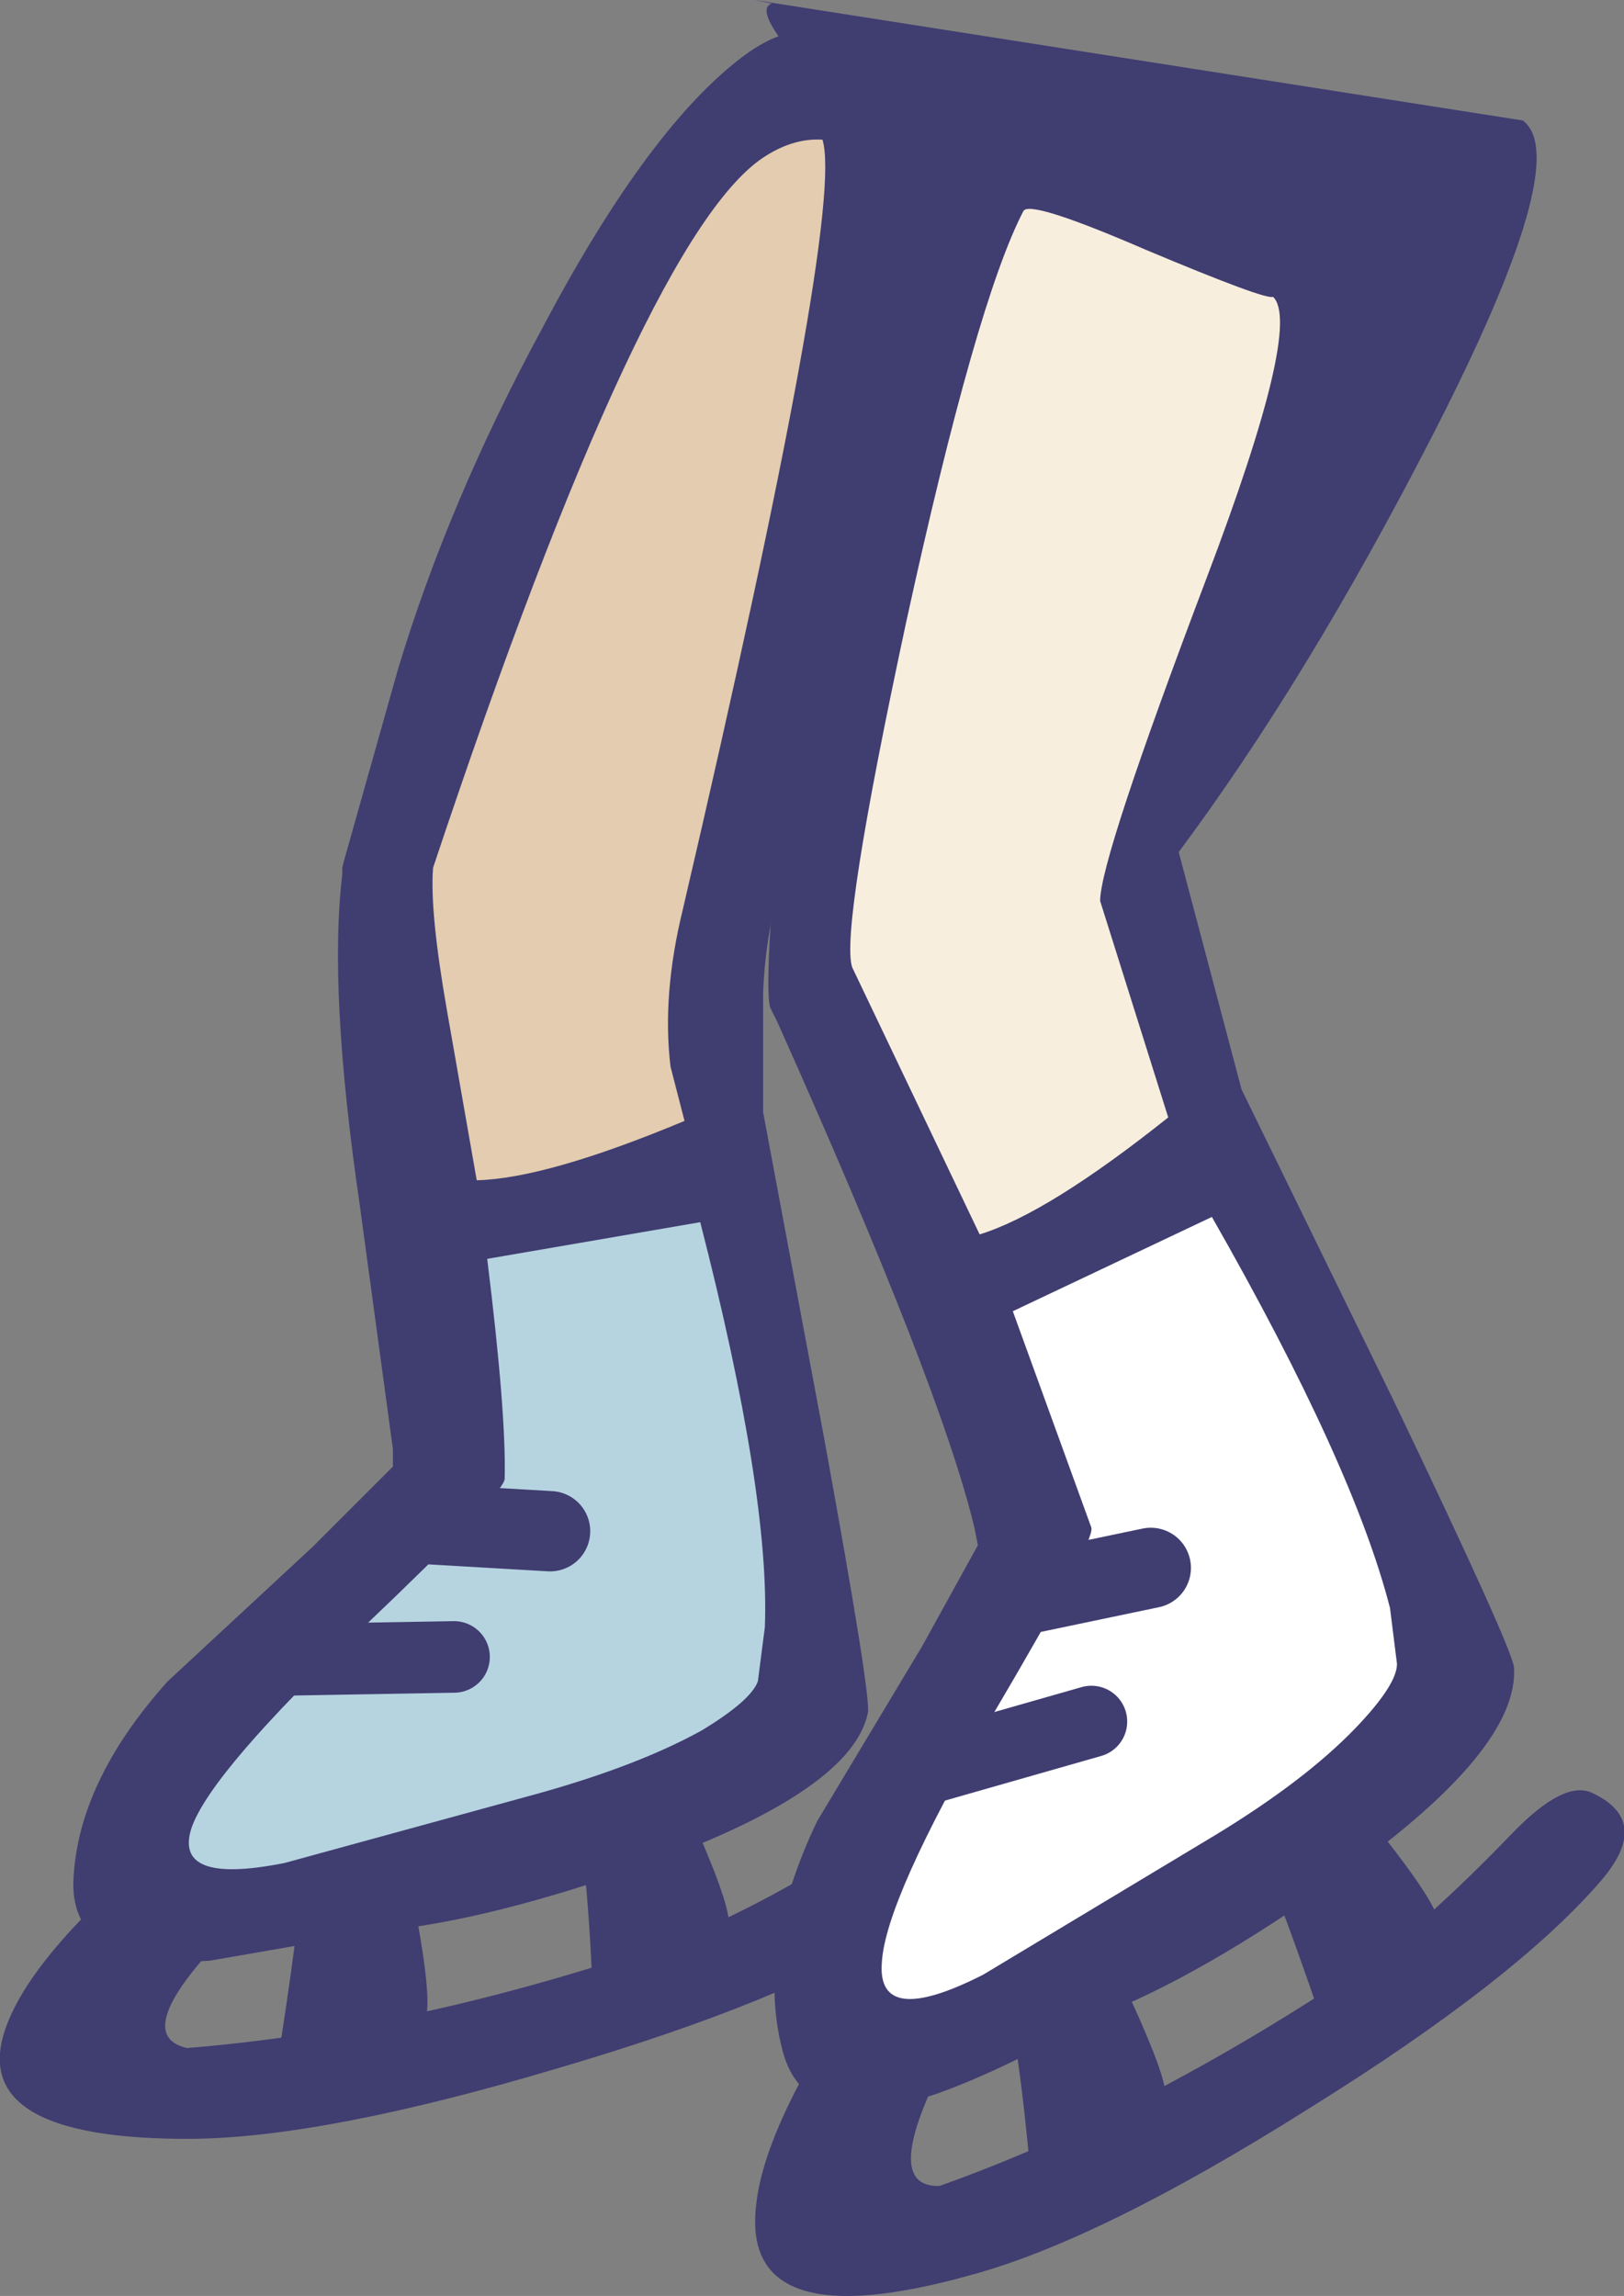
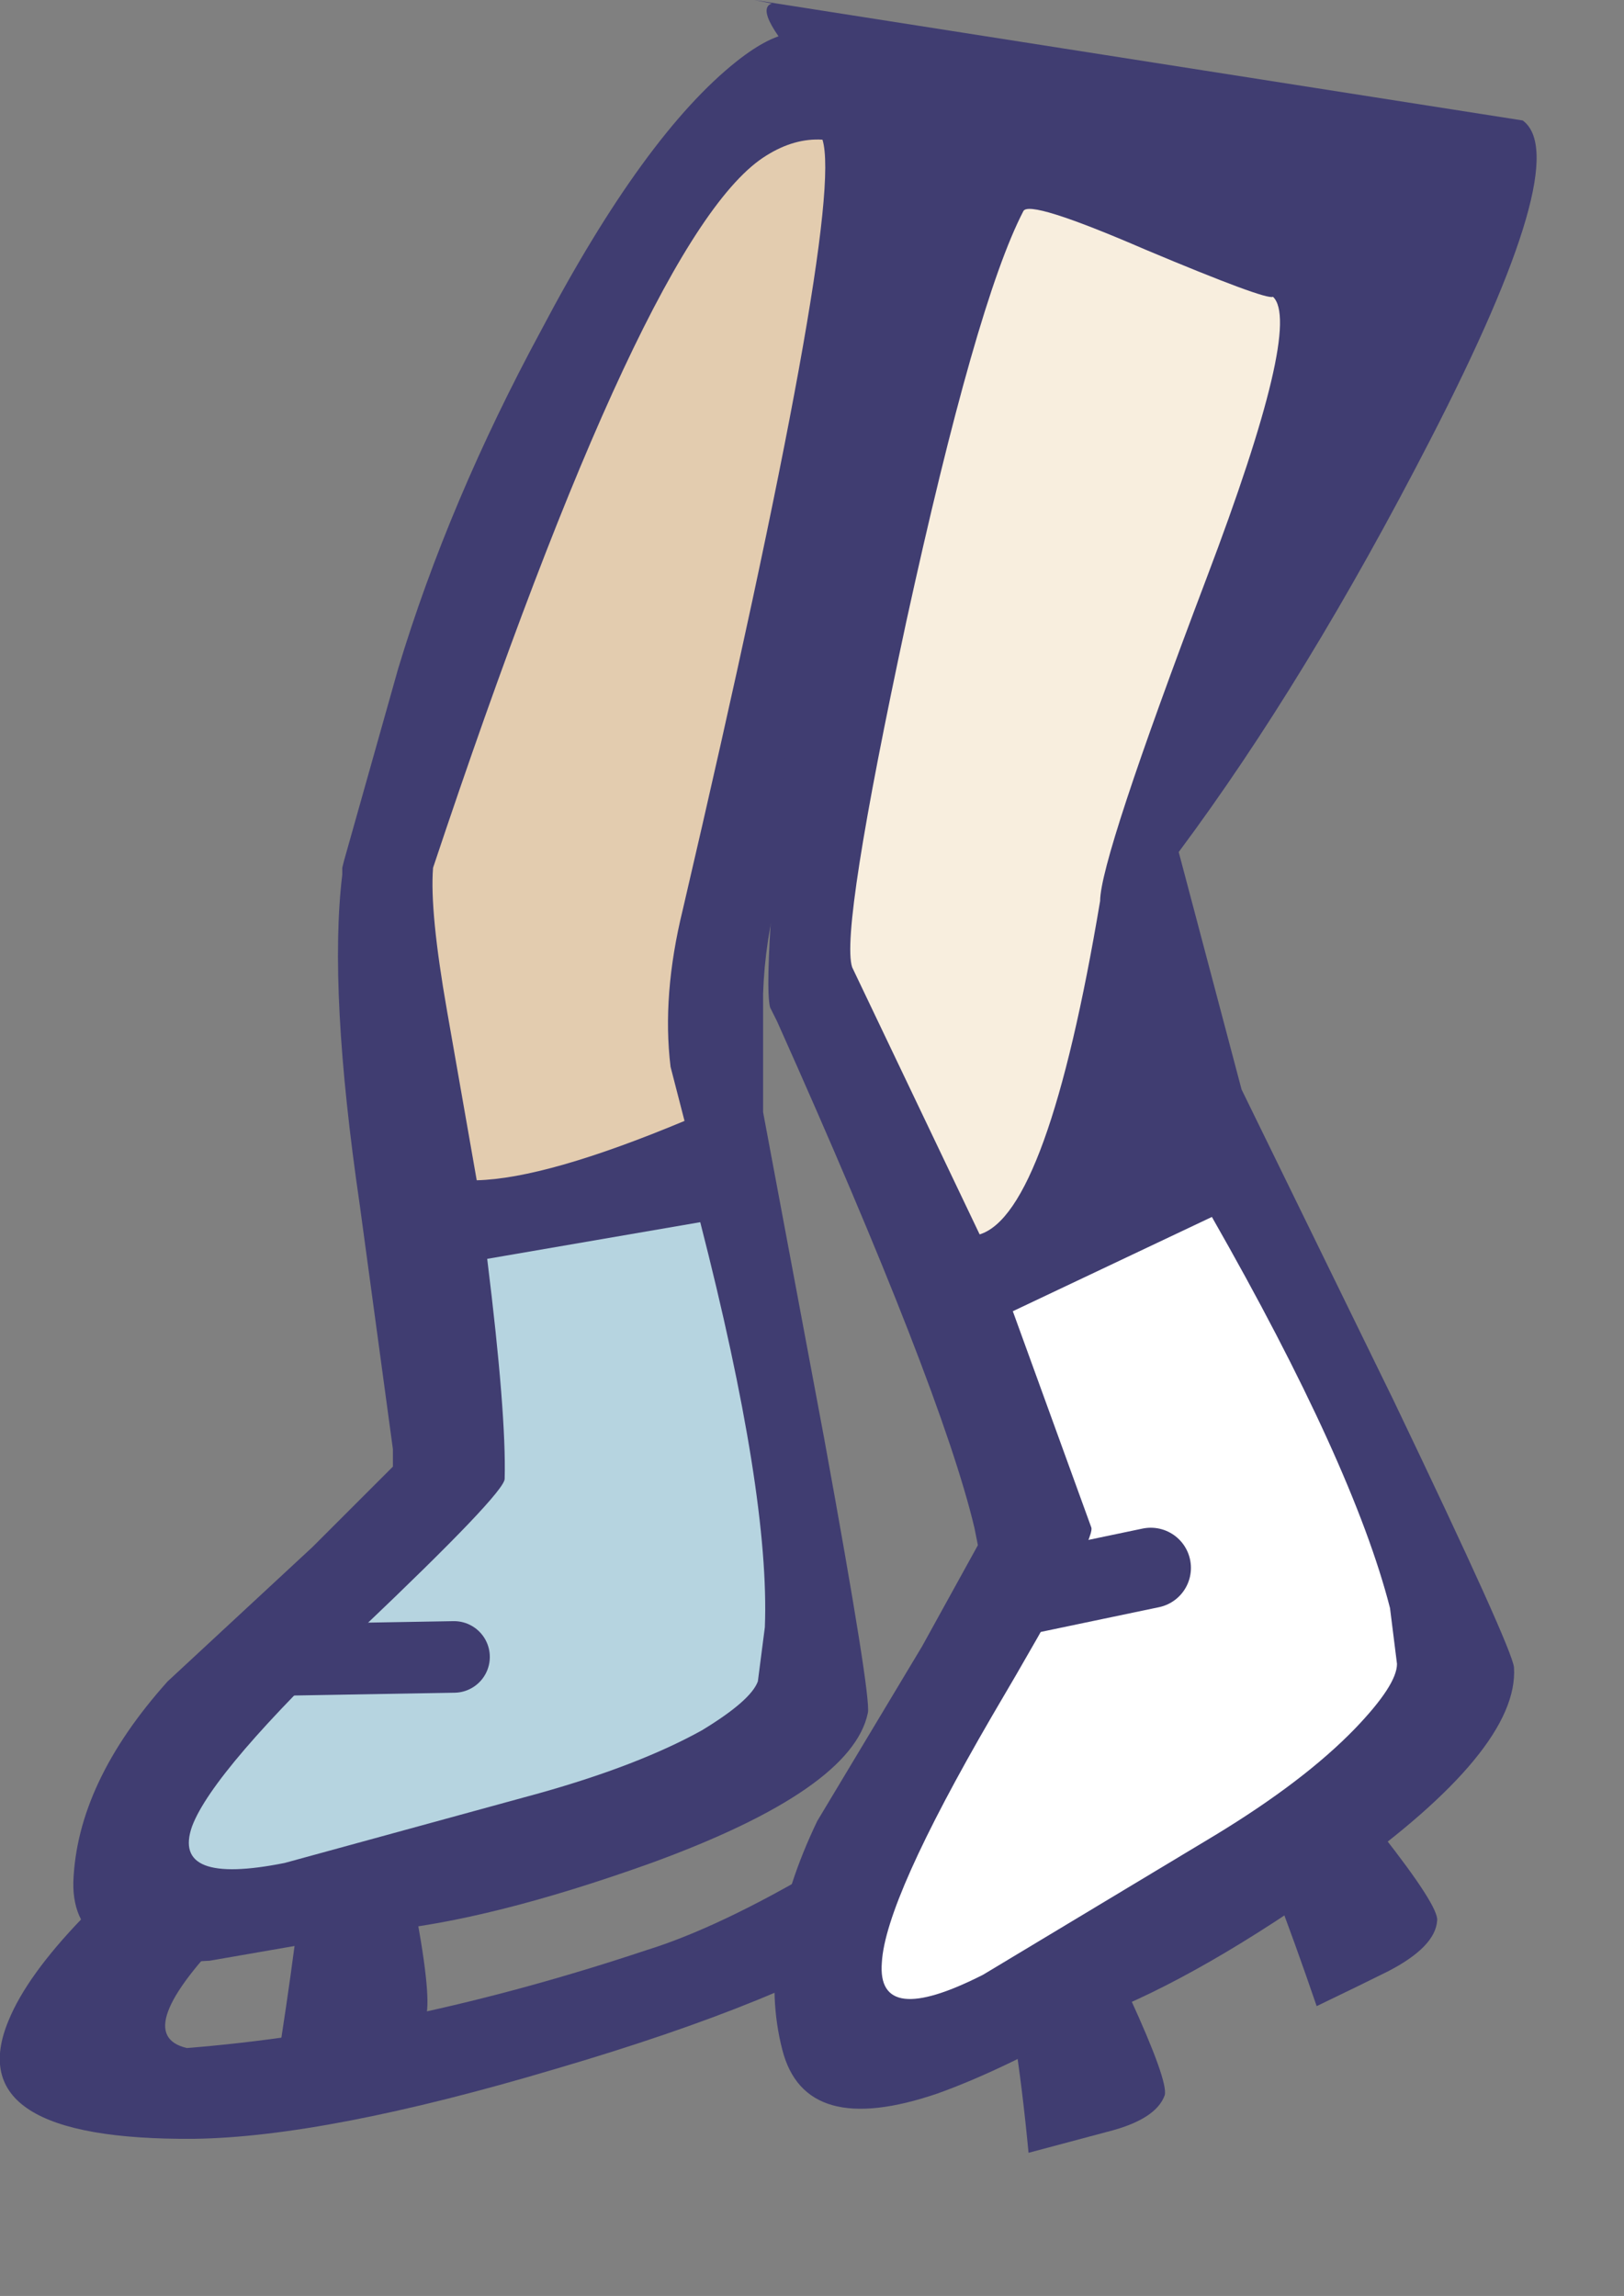
<svg xmlns="http://www.w3.org/2000/svg" height="65.75px" width="46.5px">
  <rect width="100%" height="100%" fill="#808080" stroke="none" />
  <g transform="matrix(1.0, 0.0, 0.0, 1.0, 28.1, -11.0)">
    <path d="M-19.35 63.6 L-16.75 62.8 -16.15 66.0 Q-15.7 68.5 -15.95 68.85 -16.35 69.45 -17.8 69.45 L-20.05 69.4 Q-19.45 65.5 -19.35 63.6" fill="#403d71" fill-rule="evenodd" stroke="none" />
-     <path d="M-11.75 61.8 L-9.35 60.5 -8.1 63.5 Q-7.1 65.8 -7.25 66.2 -7.5 66.9 -8.95 67.2 L-11.15 67.6 Q-11.3 64.15 -11.75 61.8" fill="#403d71" fill-rule="evenodd" stroke="none" />
    <path d="M-27.85 68.85 Q-26.8 66.3 -21.55 62.3 L-17.1 61.95 -21.5 66.25 Q-24.45 69.25 -22.75 69.65 -16.5 69.15 -9.6 66.85 -7.5 66.2 -4.55 64.45 -2.75 63.4 -2.1 63.95 -0.75 65.1 -2.5 66.3 -5.55 68.3 -12.2 70.25 -18.75 72.2 -22.55 72.25 -29.3 72.3 -27.85 68.85" fill="#403d71" fill-rule="evenodd" stroke="none" />
    <path d="M-3.9 12.15 L-2.15 13.65 Q-0.55 17.2 -5.8 36.45 -6.2 37.95 -6.25 39.45 L-6.25 42.85 -4.5 52.2 Q-3.15 59.6 -3.25 60.05 -3.7 62.25 -9.45 64.35 -14.05 66.0 -17.2 66.3 L-22.1 67.15 Q-26.05 67.4 -26.0 64.9 -25.9 62.05 -23.3 59.15 L-19.15 55.3 -16.85 53.0 -16.85 52.5 -17.8 45.5 Q-18.7 39.35 -18.3 36.05 L-18.3 35.85 -18.25 35.65 -16.7 30.15 Q-15.25 25.35 -12.6 20.45 -9.65 14.85 -7.0 12.75 -6.05 12.0 -5.4 11.95 L-3.9 12.15" fill="#403d71" fill-rule="evenodd" stroke="none" />
    <path d="M-14.15 47.05 L-8.05 46.0 Q-6.05 53.8 -6.2 57.6 L-6.4 59.15 Q-6.6 59.7 -8.0 60.55 -9.8 61.55 -12.65 62.35 L-19.95 64.35 Q-23.2 65.0 -22.6 63.3 -22.0 61.7 -17.75 57.65 -13.65 53.75 -13.65 53.35 -13.6 51.5 -14.15 47.05" fill="#b6d4e0" fill-rule="evenodd" stroke="none" />
    <path d="M-6.15 15.45 Q-5.35 14.95 -4.55 15.0 -3.9 17.1 -8.55 37.05 -9.15 39.5 -8.9 41.55 L-8.5 43.1 Q-12.45 44.75 -14.45 44.8 L-15.3 39.95 Q-15.8 37.1 -15.7 35.85 -9.6 17.55 -6.15 15.45" fill="#e3ccaf" fill-rule="evenodd" stroke="none" />
-     <path d="M-16.65 54.6 L-12.35 54.85" fill="none" stroke="#403d71" stroke-linecap="round" stroke-linejoin="round" stroke-width="2.3" />
    <path d="M-20.85 58.55 L-15.1 58.45" fill="none" stroke="#403d71" stroke-linecap="round" stroke-linejoin="round" stroke-width="2.05" />
    <path d="M4.25 68.2 Q5.35 70.6 5.25 71.0 5.0 71.7 3.6 72.05 L1.35 72.65 Q1.0 68.95 0.4 66.6 L2.75 65.1 4.25 68.2" fill="#403d71" fill-rule="evenodd" stroke="none" />
    <path d="M7.4 62.75 L9.35 60.8 11.45 63.5 Q13.1 65.6 13.05 66.0 13.0 66.75 11.65 67.45 10.95 67.8 9.6 68.45 8.3 64.65 7.4 62.75" fill="#403d71" fill-rule="evenodd" stroke="none" />
-     <path d="M10.95 67.3 Q12.7 66.1 15.2 63.5 16.7 61.95 17.5 62.35 19.2 63.15 17.75 64.85 15.3 67.7 9.35 71.4 3.4 75.15 -0.3 76.15 -6.9 78.0 -6.45 74.15 -6.15 71.3 -2.1 65.9 L2.15 64.35 Q1.7 65.5 -0.95 69.85 -2.95 73.65 -1.2 73.6 4.7 71.5 10.95 67.3" fill="#403d71" fill-rule="evenodd" stroke="none" />
    <path d="M-6.0 11.1 L-6.5 11.0 15.5 14.45 Q17.0 15.55 12.85 23.6 9.3 30.5 5.65 35.4 L7.45 42.2 11.8 51.1 Q15.2 58.2 15.25 58.75 15.4 61.1 10.35 64.7 6.3 67.6 3.3 68.75 0.7 70.25 -1.25 70.95 -5.05 72.25 -5.7 69.7 -6.45 66.8 -4.7 63.15 L-1.7 58.15 -0.1 55.25 -0.2 54.75 Q-1.15 50.75 -5.85 40.25 L-6.05 39.85 Q-6.3 38.85 -5.3 29.5 -4.2 19.45 -3.1 16.35 -2.75 15.45 -4.8 13.25 -6.6 11.3 -6.0 11.1" fill="#403d71" fill-rule="evenodd" stroke="none" />
    <path d="M6.6 45.85 Q10.65 52.95 11.7 57.05 L11.9 58.65 Q11.9 59.25 10.7 60.5 9.25 62.0 6.7 63.55 L0.05 67.55 Q-3.0 69.1 -2.85 67.2 -2.75 65.4 0.3 60.15 3.25 55.15 3.15 54.75 L0.9 48.55 6.6 45.85" fill="#ffffff" fill-rule="evenodd" stroke="none" />
-     <path d="M-2.15 28.8 Q-0.15 19.65 1.2 17.05 1.35 16.7 4.7 18.15 8.15 19.6 8.35 19.5 9.2 20.3 6.45 27.55 3.4 35.6 3.4 36.8 L5.35 43.0 Q1.9 45.75 -0.05 46.35 L-3.7 38.7 Q-4.05 37.65 -2.15 28.8" fill="#f8eede" fill-rule="evenodd" stroke="none" />
+     <path d="M-2.15 28.8 Q-0.15 19.65 1.2 17.05 1.35 16.7 4.7 18.15 8.15 19.6 8.35 19.5 9.2 20.3 6.45 27.55 3.4 35.6 3.4 36.8 Q1.9 45.75 -0.05 46.35 L-3.7 38.7 Q-4.05 37.65 -2.15 28.8" fill="#f8eede" fill-rule="evenodd" stroke="none" />
    <path d="M0.55 56.8 L4.85 55.9" fill="none" stroke="#403d71" stroke-linecap="round" stroke-linejoin="round" stroke-width="2.3" />
-     <path d="M-2.45 61.9 L3.15 60.3" fill="none" stroke="#403d71" stroke-linecap="round" stroke-linejoin="round" stroke-width="2.05" />
  </g>
</svg>